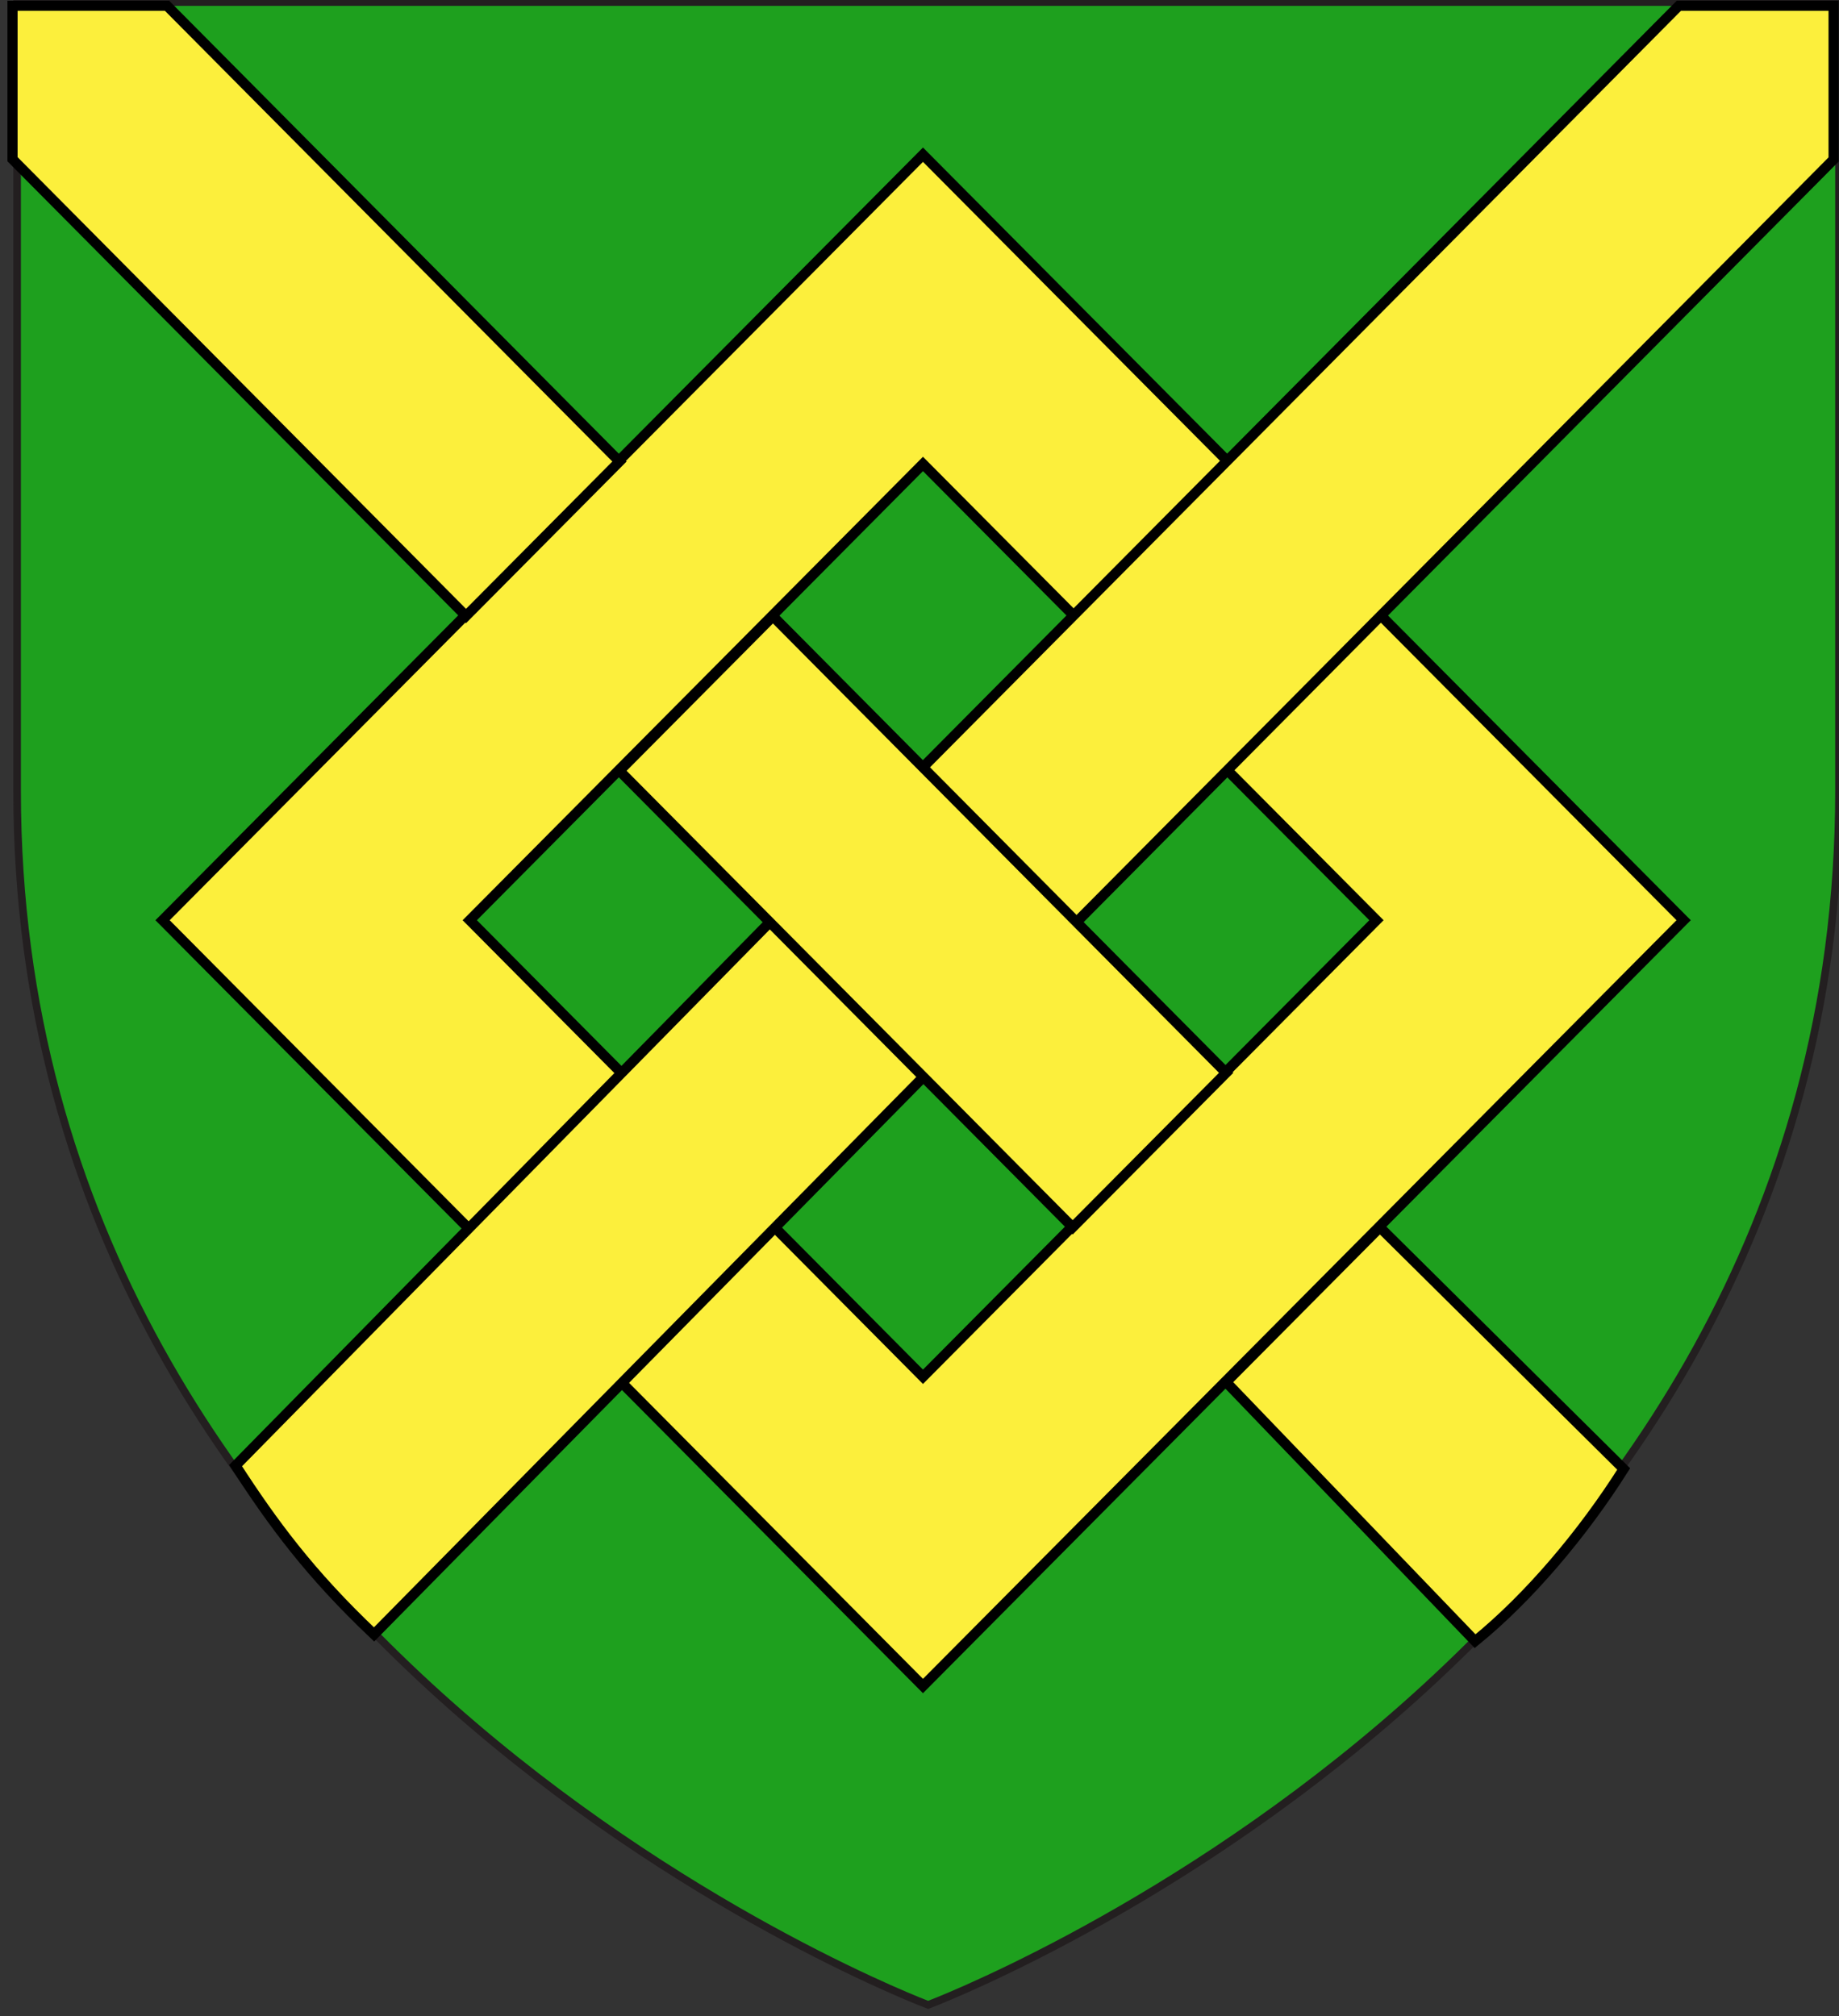
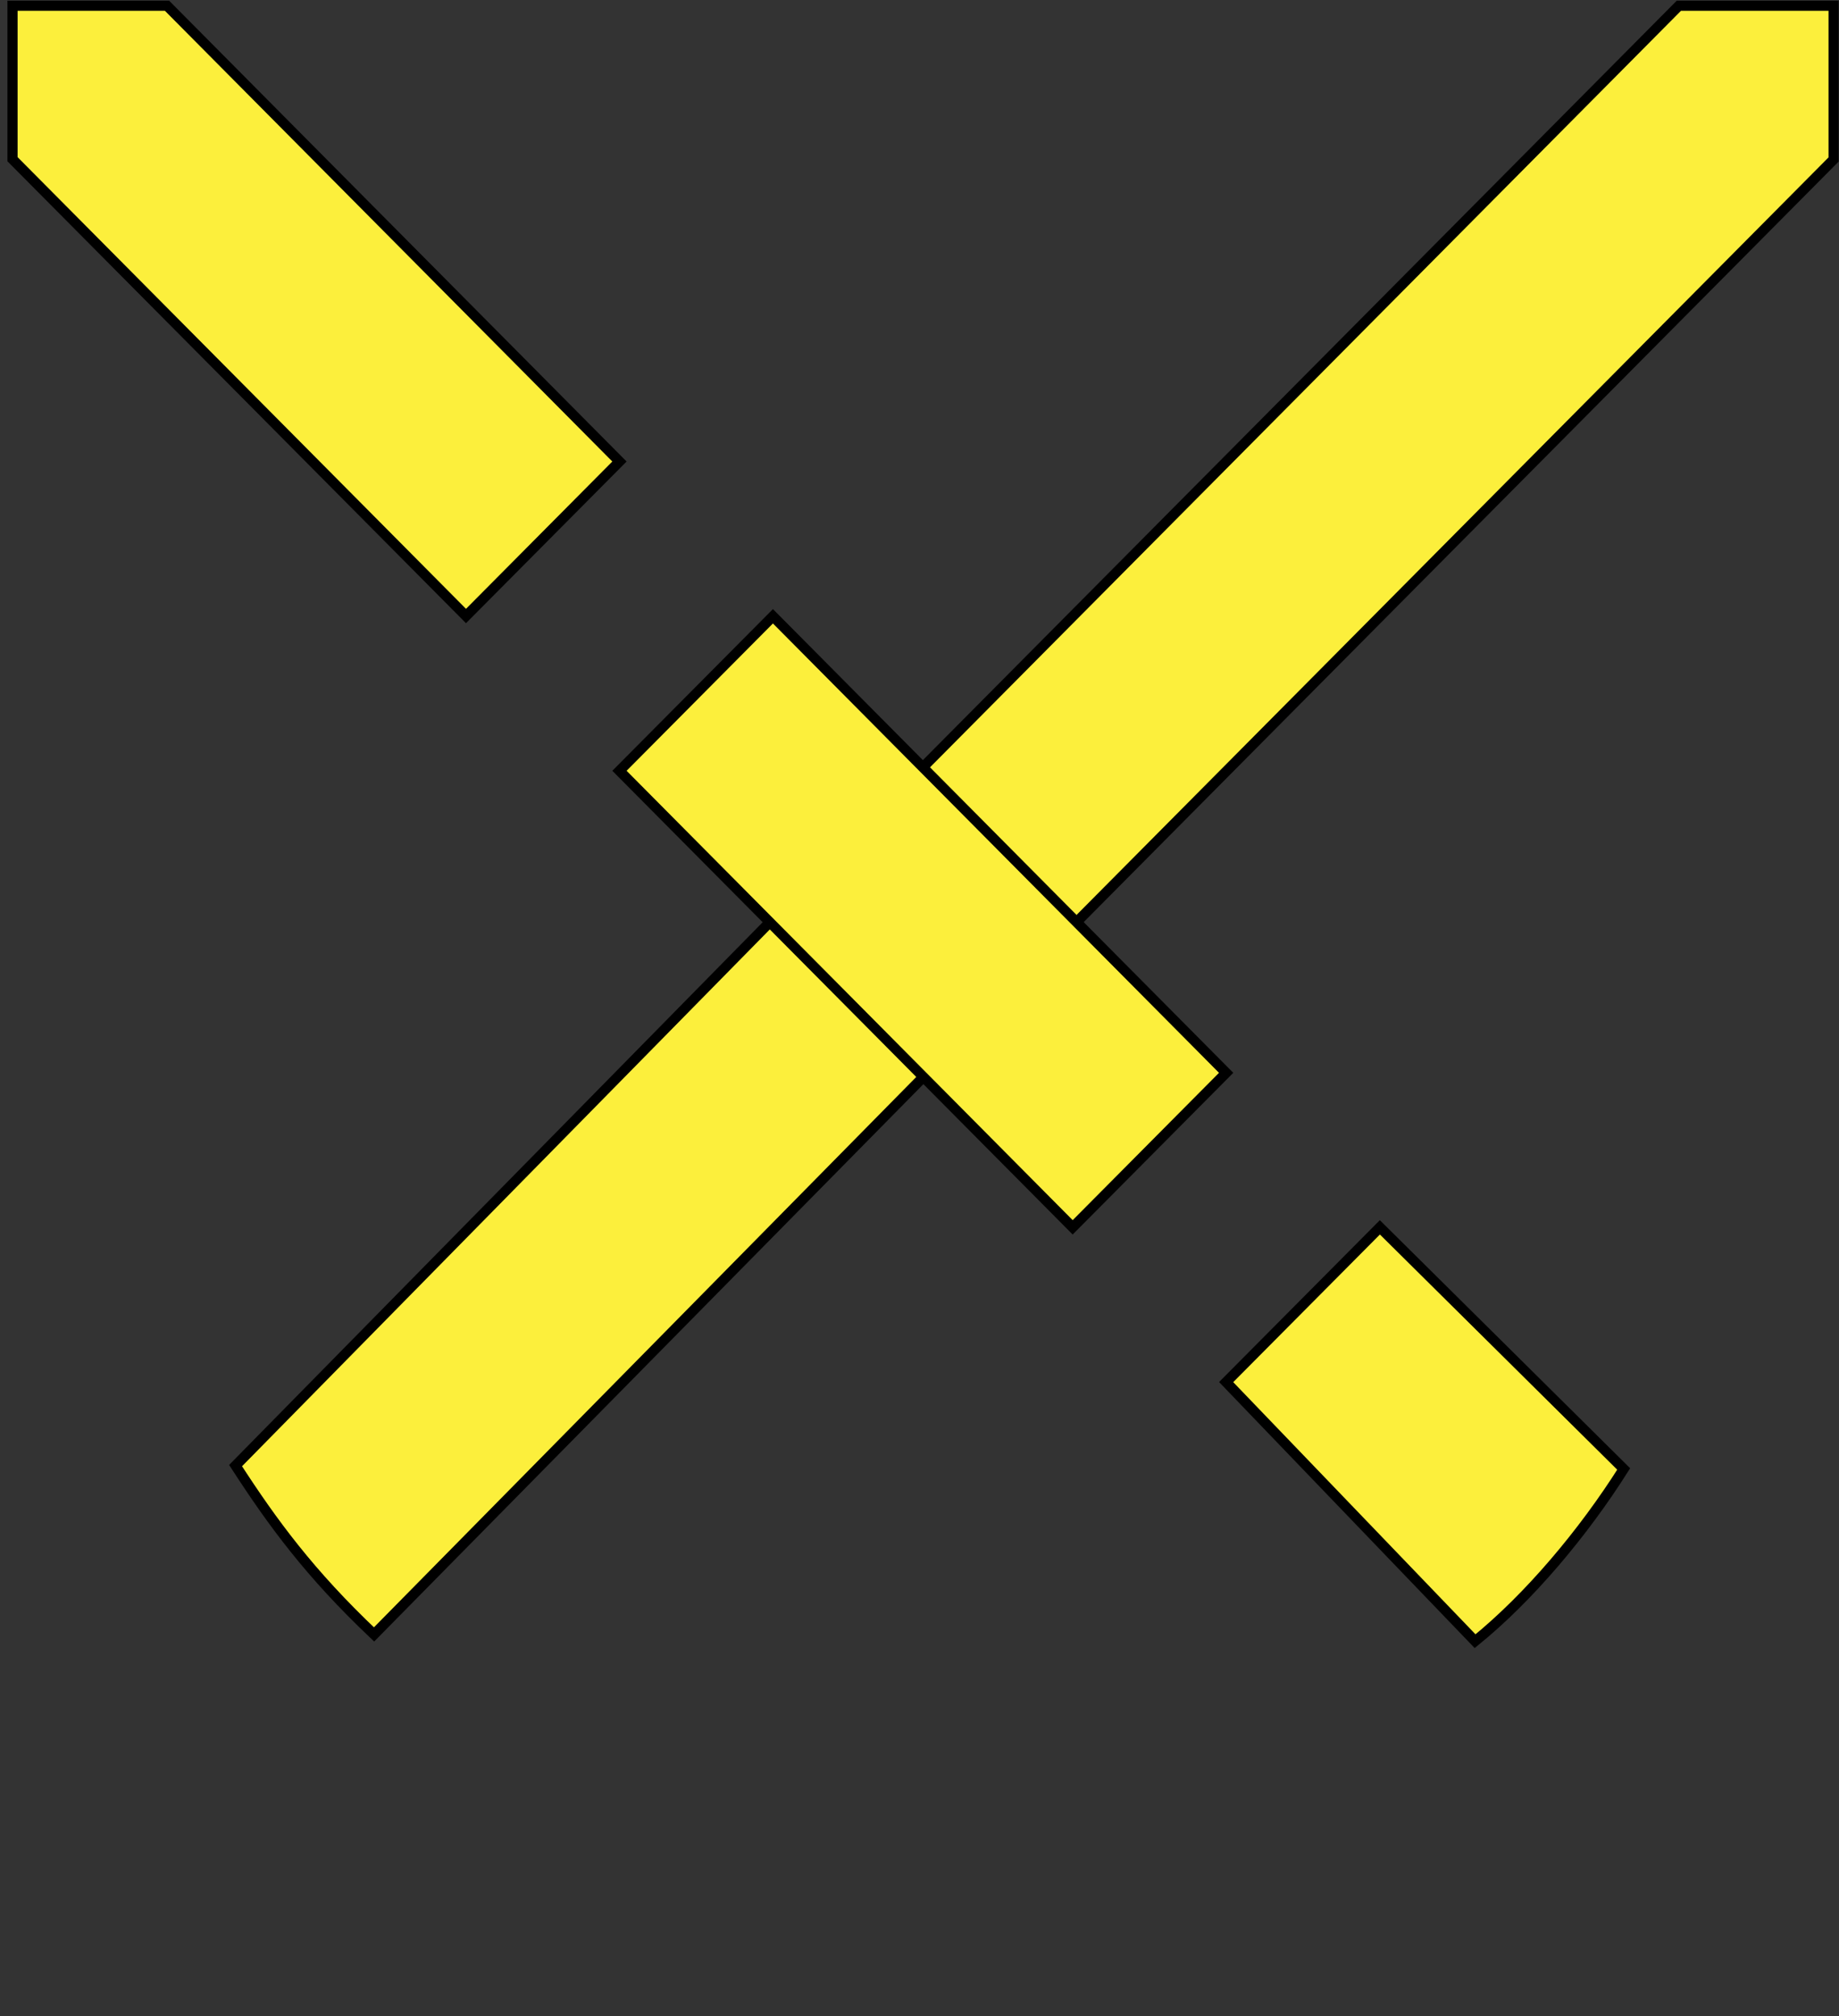
<svg xmlns="http://www.w3.org/2000/svg" version="1.1" id="Layer_1" x="0px" y="0px" width="181.5px" height="199px" viewBox="0 0 181.5 199" enable-background="new 0 0 181.5 199" xml:space="preserve">
  <rect x="0" y="0" width="181.5" height="199" fill="#333333" stroke="none" />
-   <path id="path1411_10_" fill="#1EA01E" stroke="#231F20" stroke-width="0.75" d="M91.603,197.9c0,0-89.914-33.836-89.914-119.812  c0-85.982,0-77.884,0-77.884H181.5v77.884C181.5,164.064,91.603,197.9,91.603,197.9z" />
  <g>
-     <path id="rect2472" fill="#FCEF3C" stroke="#000000" d="M91.093,15.269L16.045,90.834l75.048,75.592l75.073-75.592L91.093,15.269z    M91.093,45.795l44.756,45.039l-44.756,45.067l-44.73-45.067L91.093,45.795z" />
    <path id="path2495" fill="#FCEF3C" stroke="#000000" d="M165.695,0.567L82.935,83.95L23.25,144.667   c3.667,5.666,7.333,10.666,13.667,16.666l61.189-62.106l82.86-83.485V0.567H165.695z" />
    <path id="path2481" fill="#FCEF3C" stroke="#000000" d="M1.236,0.567v15.149l44.756,45.091l15.146-15.251L16.484,0.567H1.236z    M76.285,60.832L61.138,76.083l44.73,45.066l15.146-15.252L76.285,60.832z M136.187,121.149l-15.172,15.275L145.584,162   c5.333-4.333,10.666-10.667,14.666-17L136.187,121.149z" />
  </g>
</svg>